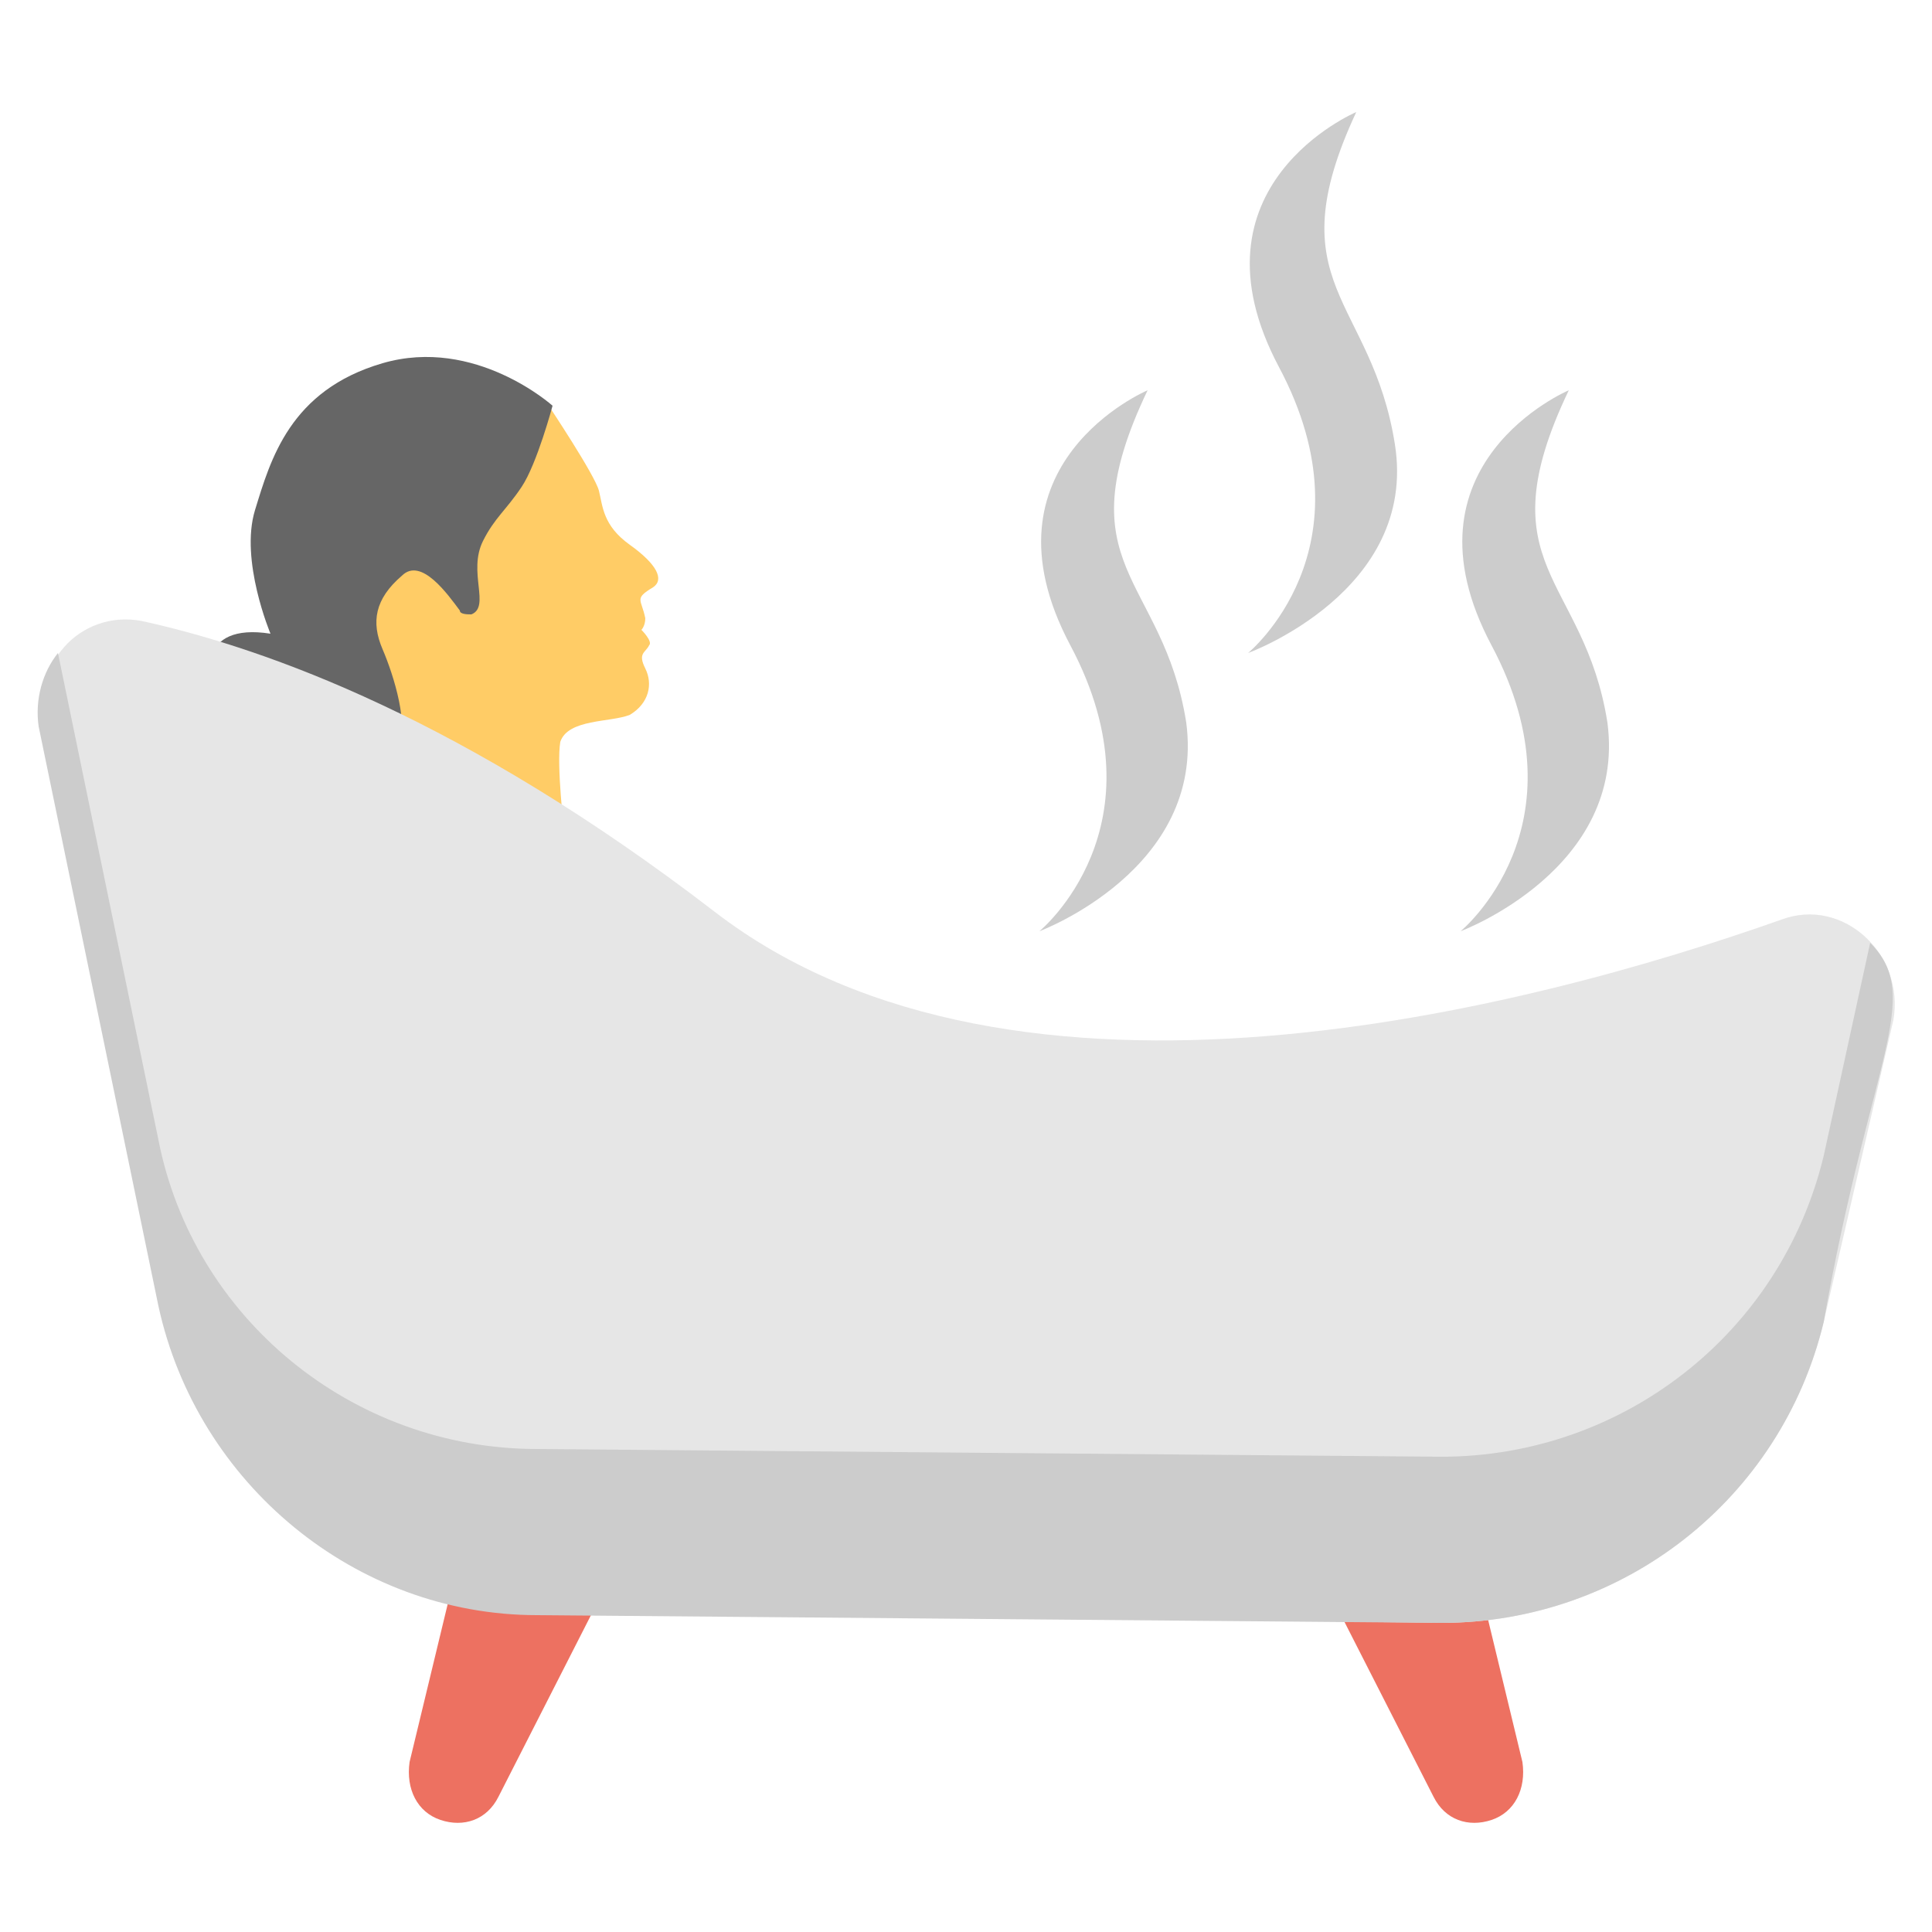
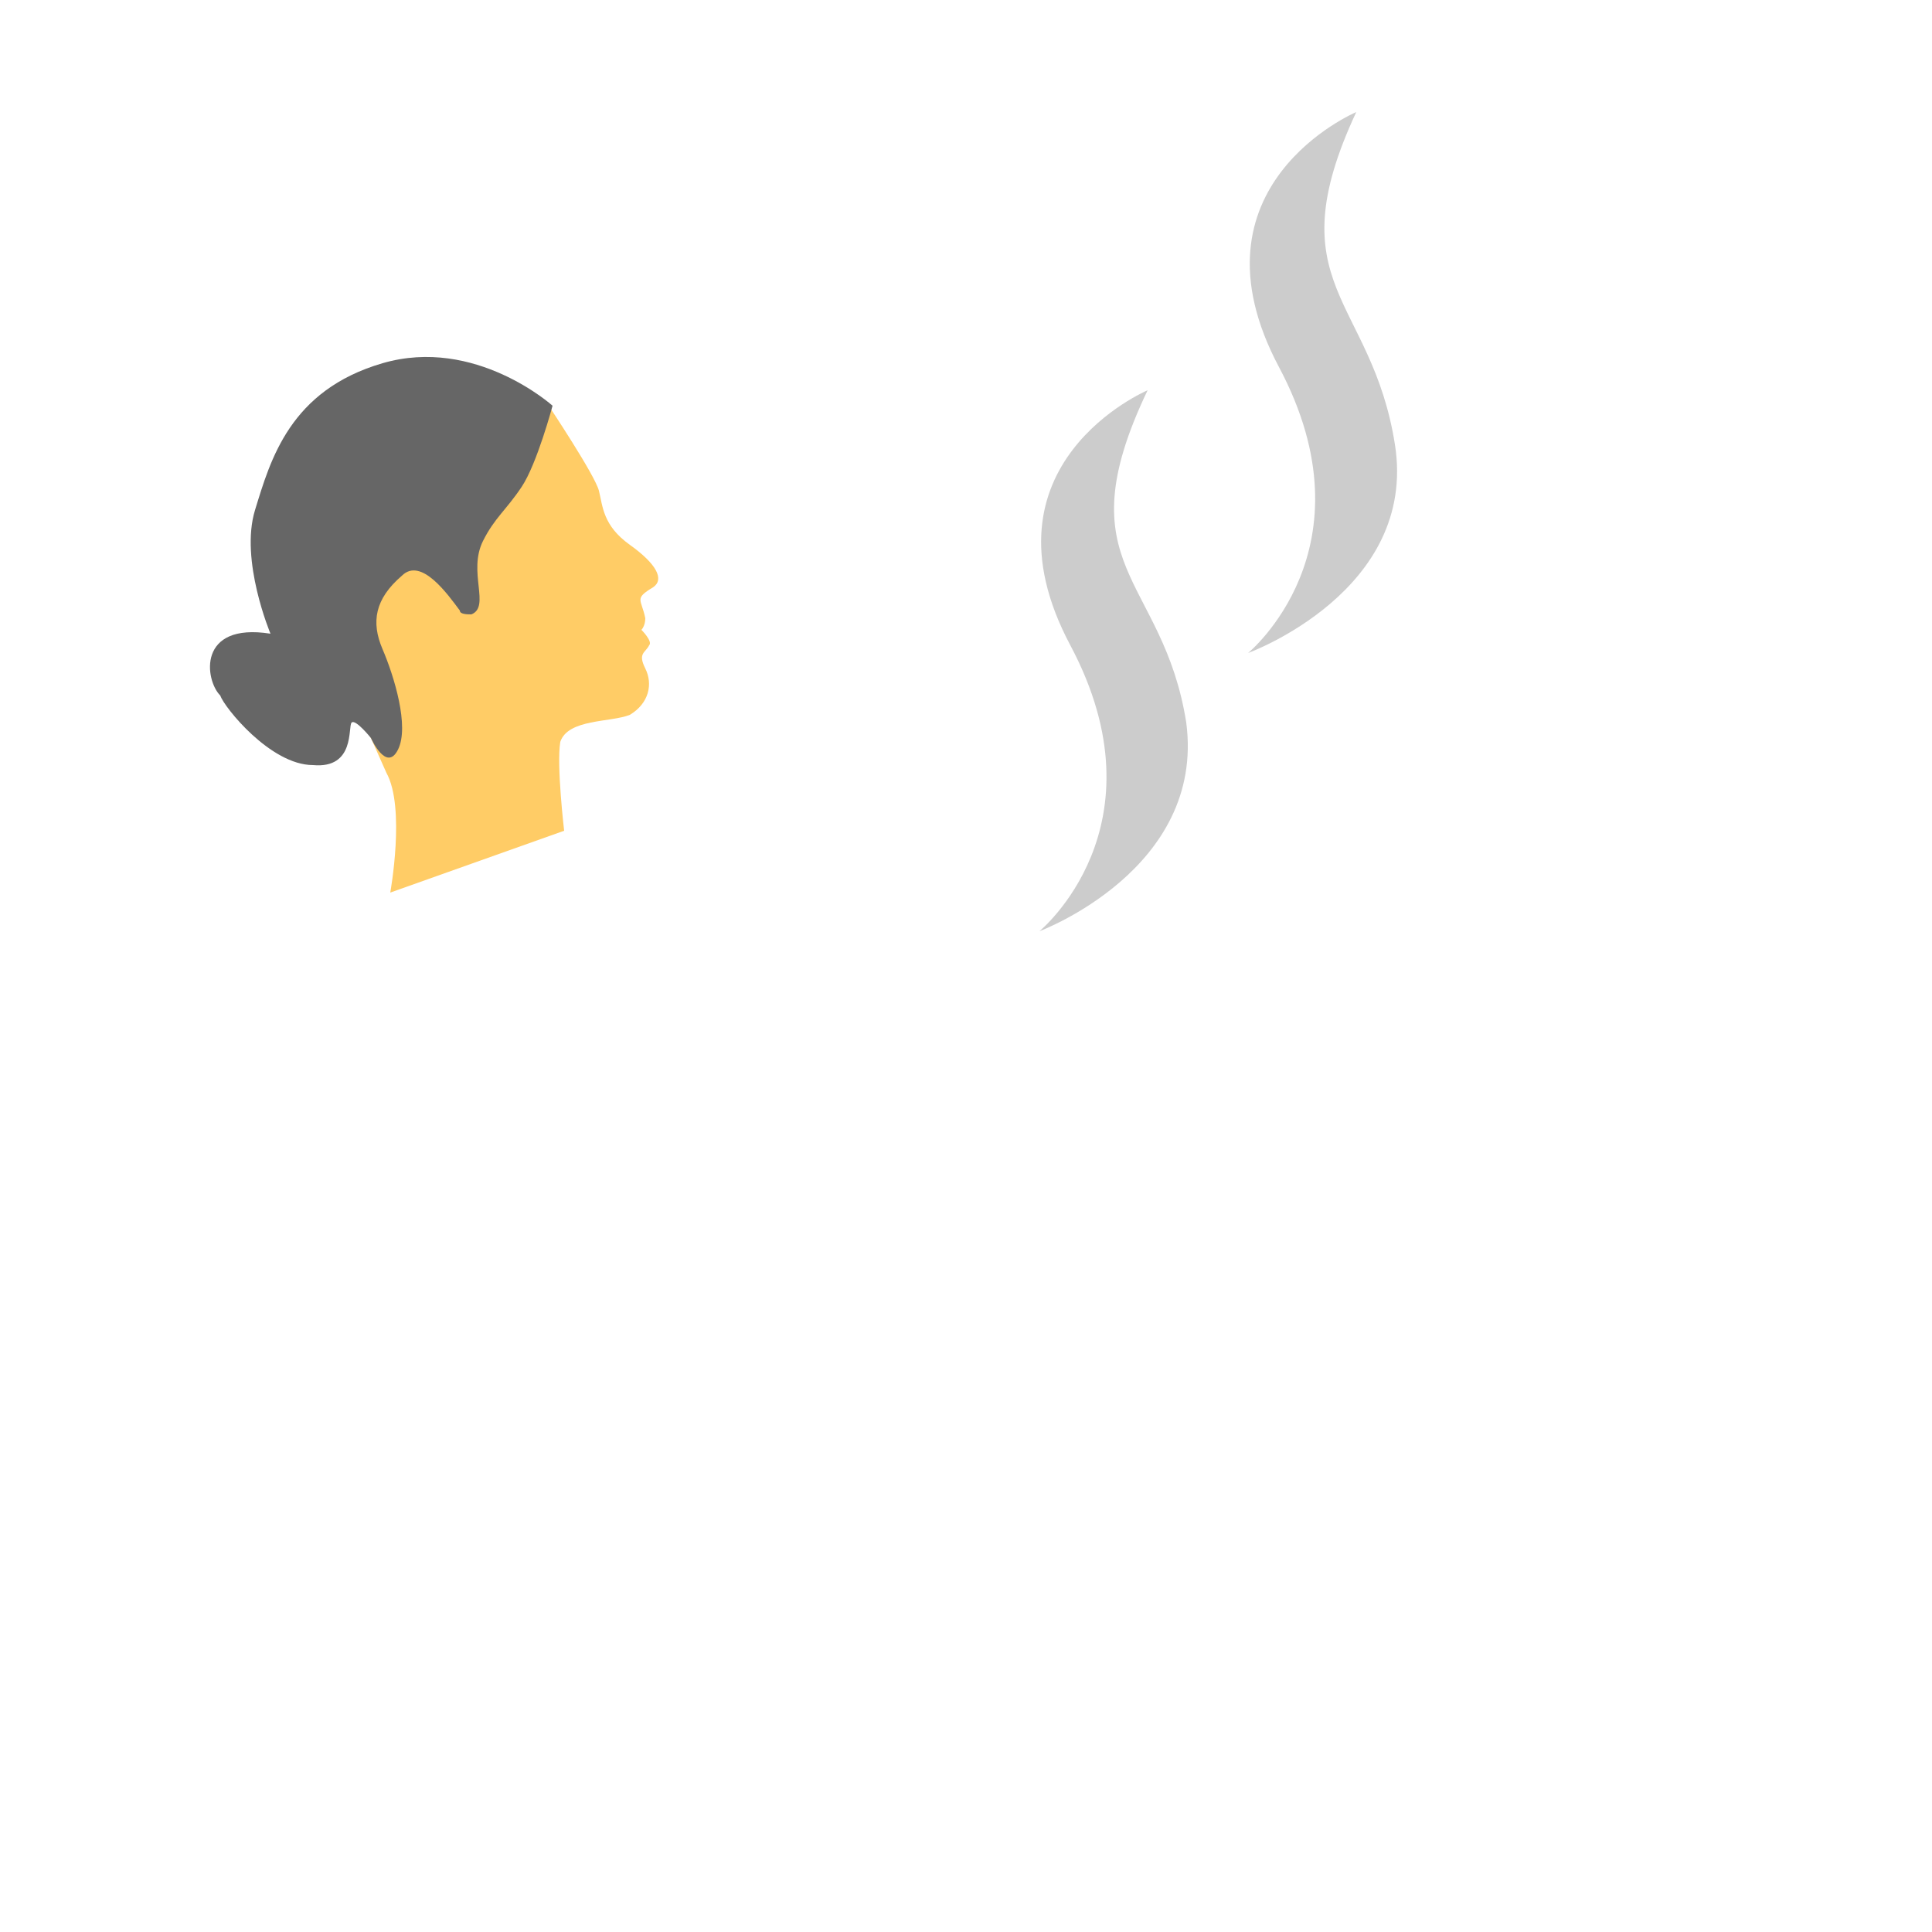
<svg xmlns="http://www.w3.org/2000/svg" id="Layer_1" enable-background="new 0 0 50 50" viewBox="0 0 50 50">
  <g>
    <g fill="#ed7161">
-       <path d="m34.4 41.2 2.7 5.3c.3.6.9.8 1.5.6s.9-.8.8-1.5l-1.4-5.8z" />
-       <path d="m15.6 41.2-2.7 5.3c-.3.6-.9.8-1.5.6s-.9-.8-.8-1.5l1.4-5.8z" />
-     </g>
+       </g>
    <g>
      <path d="m14.2 10.5s1.2 1.8 1.3 2.2.1.9.8 1.4.9.9.6 1.1c-.5.3-.3.3-.2.8 0 .2-.1.3-.1.3s.3.3.2.4c-.1.2-.3.2-.1.6s.1.9-.4 1.2c-.5.2-1.6.1-1.8.7-.1.6.1 2.3.1 2.3l-4.5 1.6s.4-2.2-.1-3.1l-.4-.9-1-1.8.1-3.2 2.5-3.1z" fill="#fc6" />
      <path d="m7 16.4s-.8-1.9-.4-3.2.9-3.1 3.3-3.8 4.4 1.1 4.4 1.1-.4 1.5-.8 2.1-.7.8-1 1.4c-.4.8.2 1.7-.3 1.9-.1 0-.3 0-.3-.1-.3-.4-1-1.4-1.5-.9-.7.6-.8 1.2-.5 1.9s.7 2 .4 2.6-.7-.3-.7-.3-.4-.5-.5-.4.1 1.2-1 1.1c-1.1 0-2.3-1.5-2.4-1.8-.4-.4-.6-1.9 1.3-1.6z" fill="#666" />
    </g>
-     <path d="m46.1 23.8c-6.5 2.3-19.8 5.8-27.6-.2-6.5-5-11.6-6.8-14.7-7.5-1.6-.4-3 1-2.6 2.6l3.1 15c1 4.6 5 8 9.8 8l23.2.3c4.7 0 8.8-3.2 9.9-7.8l1.8-7.8c.3-1.7-1.3-3.2-2.9-2.6z" fill="#e6e6e6" />
    <g fill="#ccc">
-       <path d="m47.2 34.2c-1.1 4.6-5.2 7.8-9.9 7.8l-23.4-.2c-4.7 0-8.8-3.4-9.8-8l-3.1-15c-.1-.7.1-1.4.5-1.9l2.6 12.6c.9 4.6 5 8 9.8 8l23.4.2c4.7 0 8.8-3.2 9.9-7.8l1.2-5.5c1.4 1.4 0 3-1.2 9.8z" />
      <path d="m29.7 10.1s-4.5 1.9-2 6.6-.8 7.4-.8 7.4 4.3-1.6 3.8-5.4c-.6-3.8-3.2-4-1-8.6z" />
-       <path d="m40.6 10.1s-4.5 1.9-2 6.6-.8 7.4-.8 7.4 4.3-1.6 3.8-5.4c-.6-3.8-3.2-4-1-8.6z" />
      <path d="m36.1 11.5c-.6-3.8-3.1-4.1-1-8.6 0 0-4.5 1.9-2 6.6s-.8 7.4-.8 7.4 4.4-1.6 3.8-5.4z" />
    </g>
  </g>
</svg>